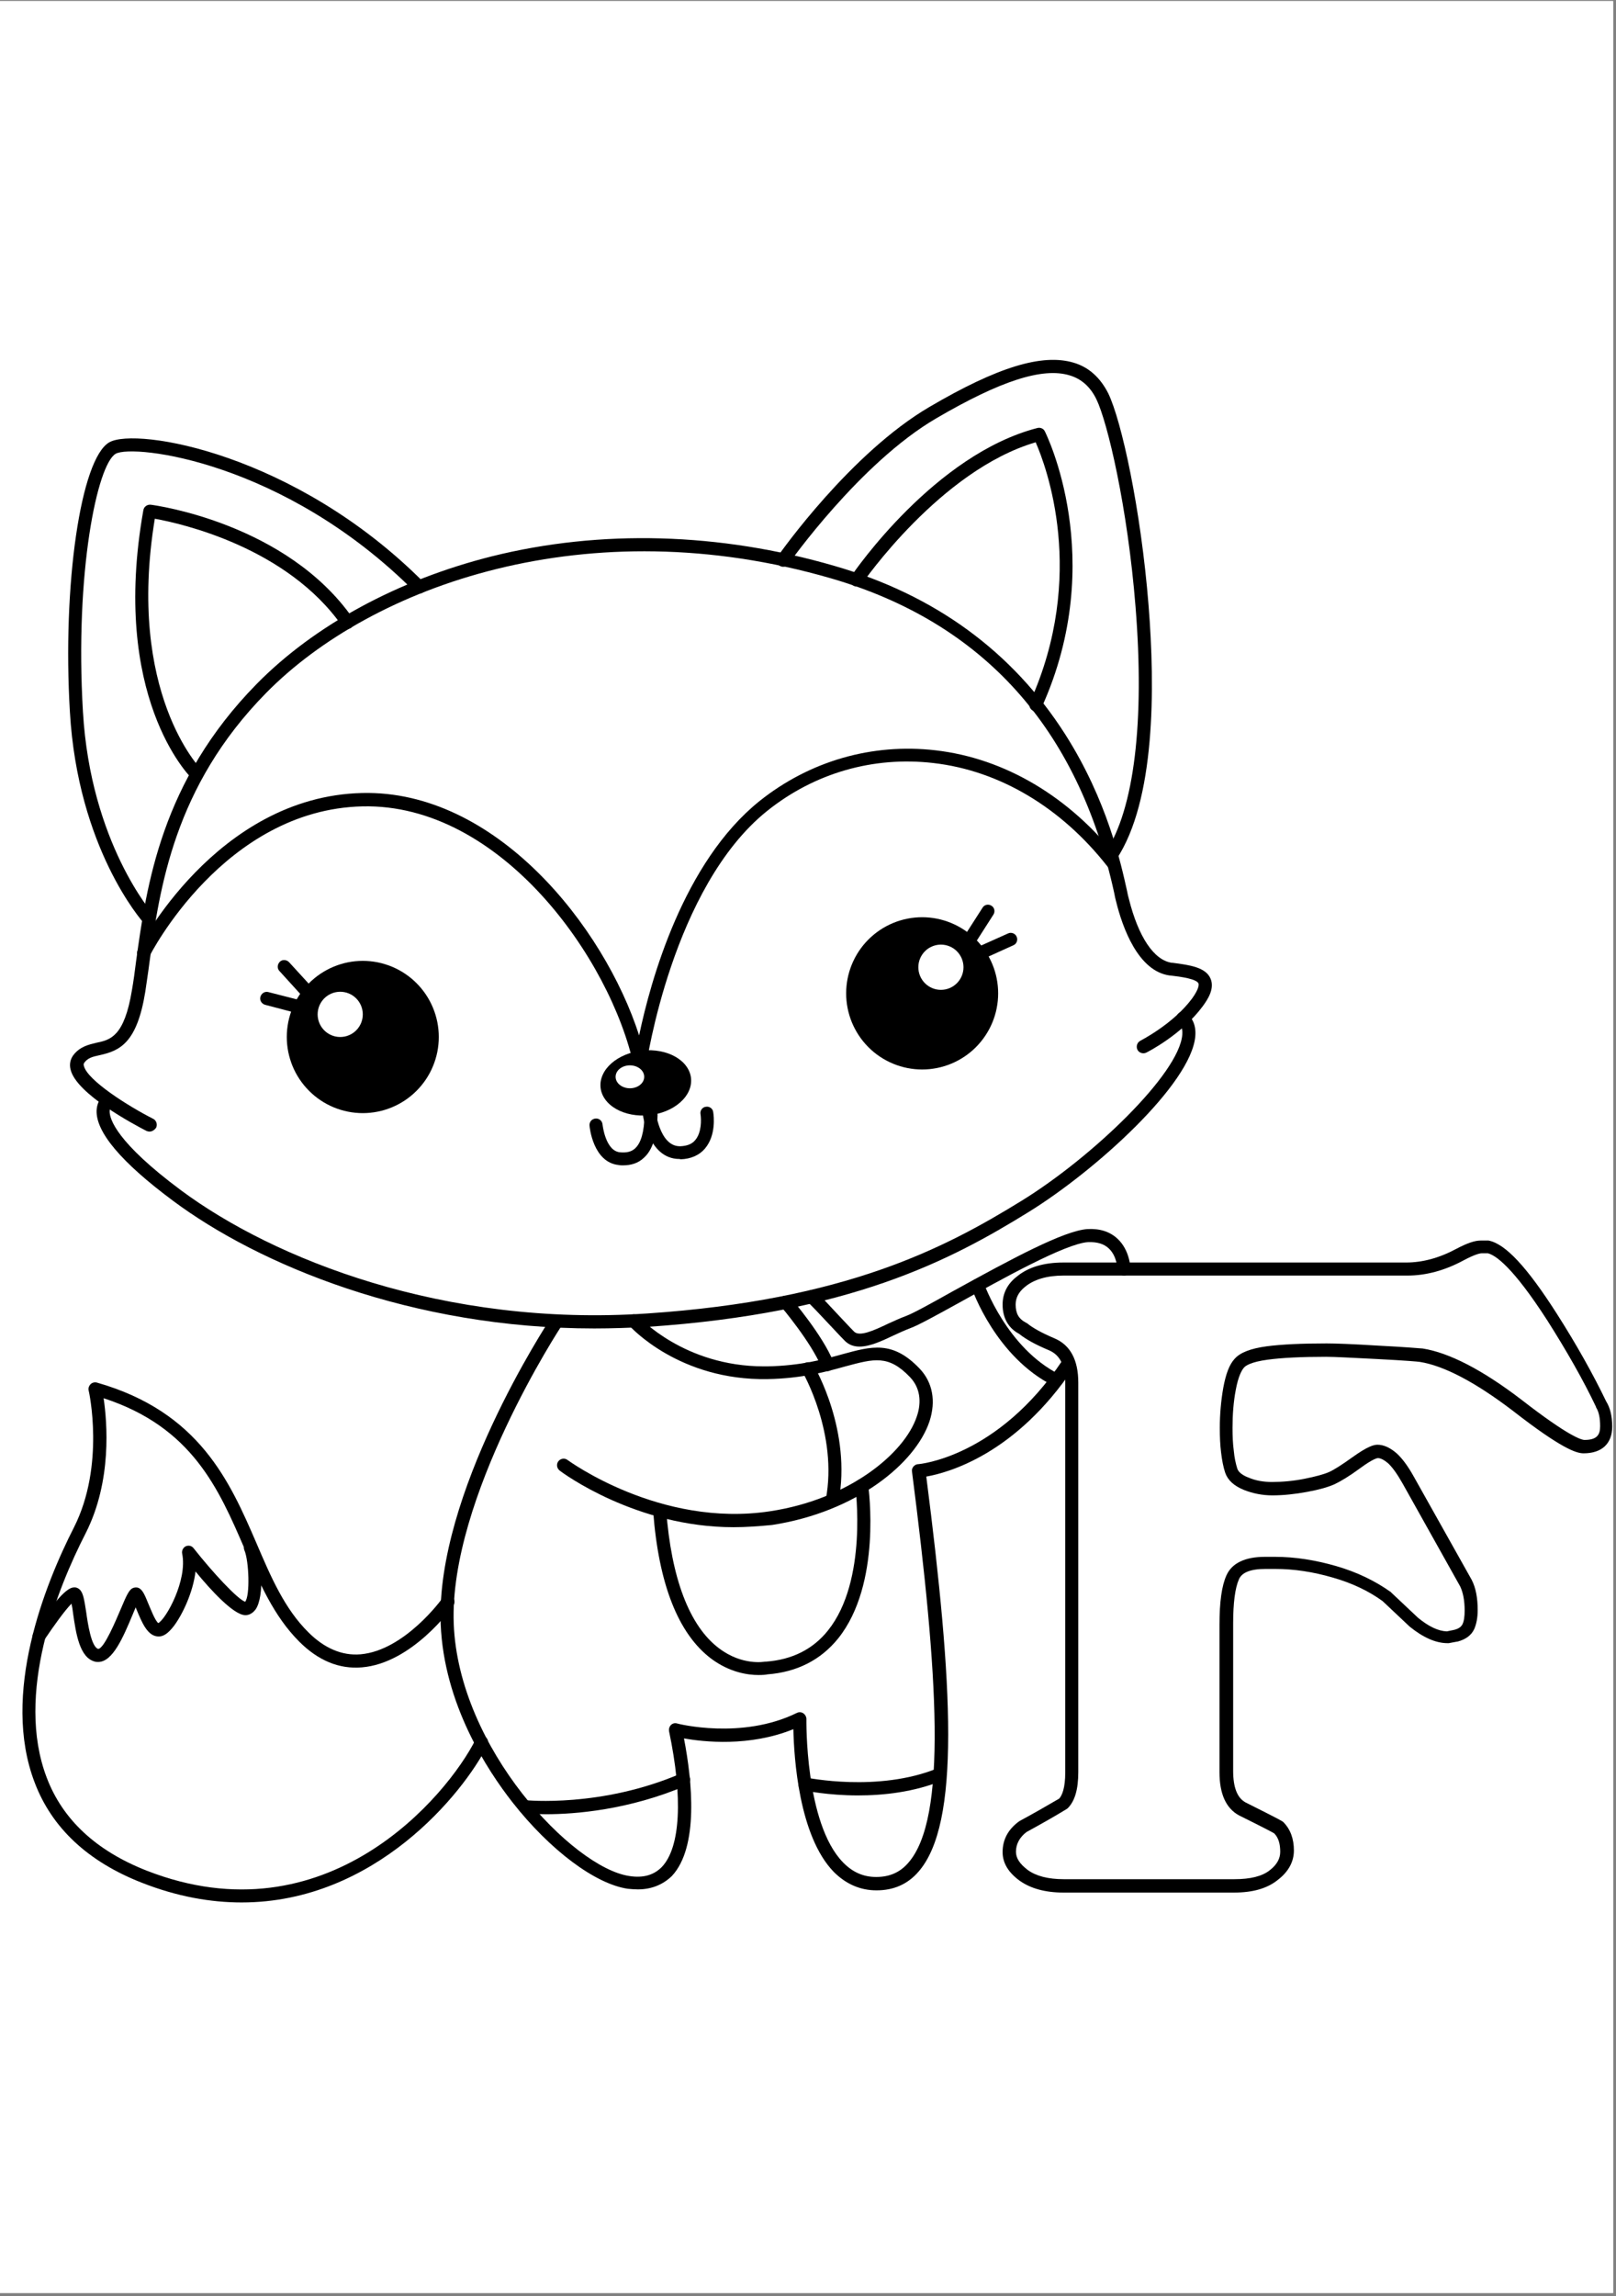
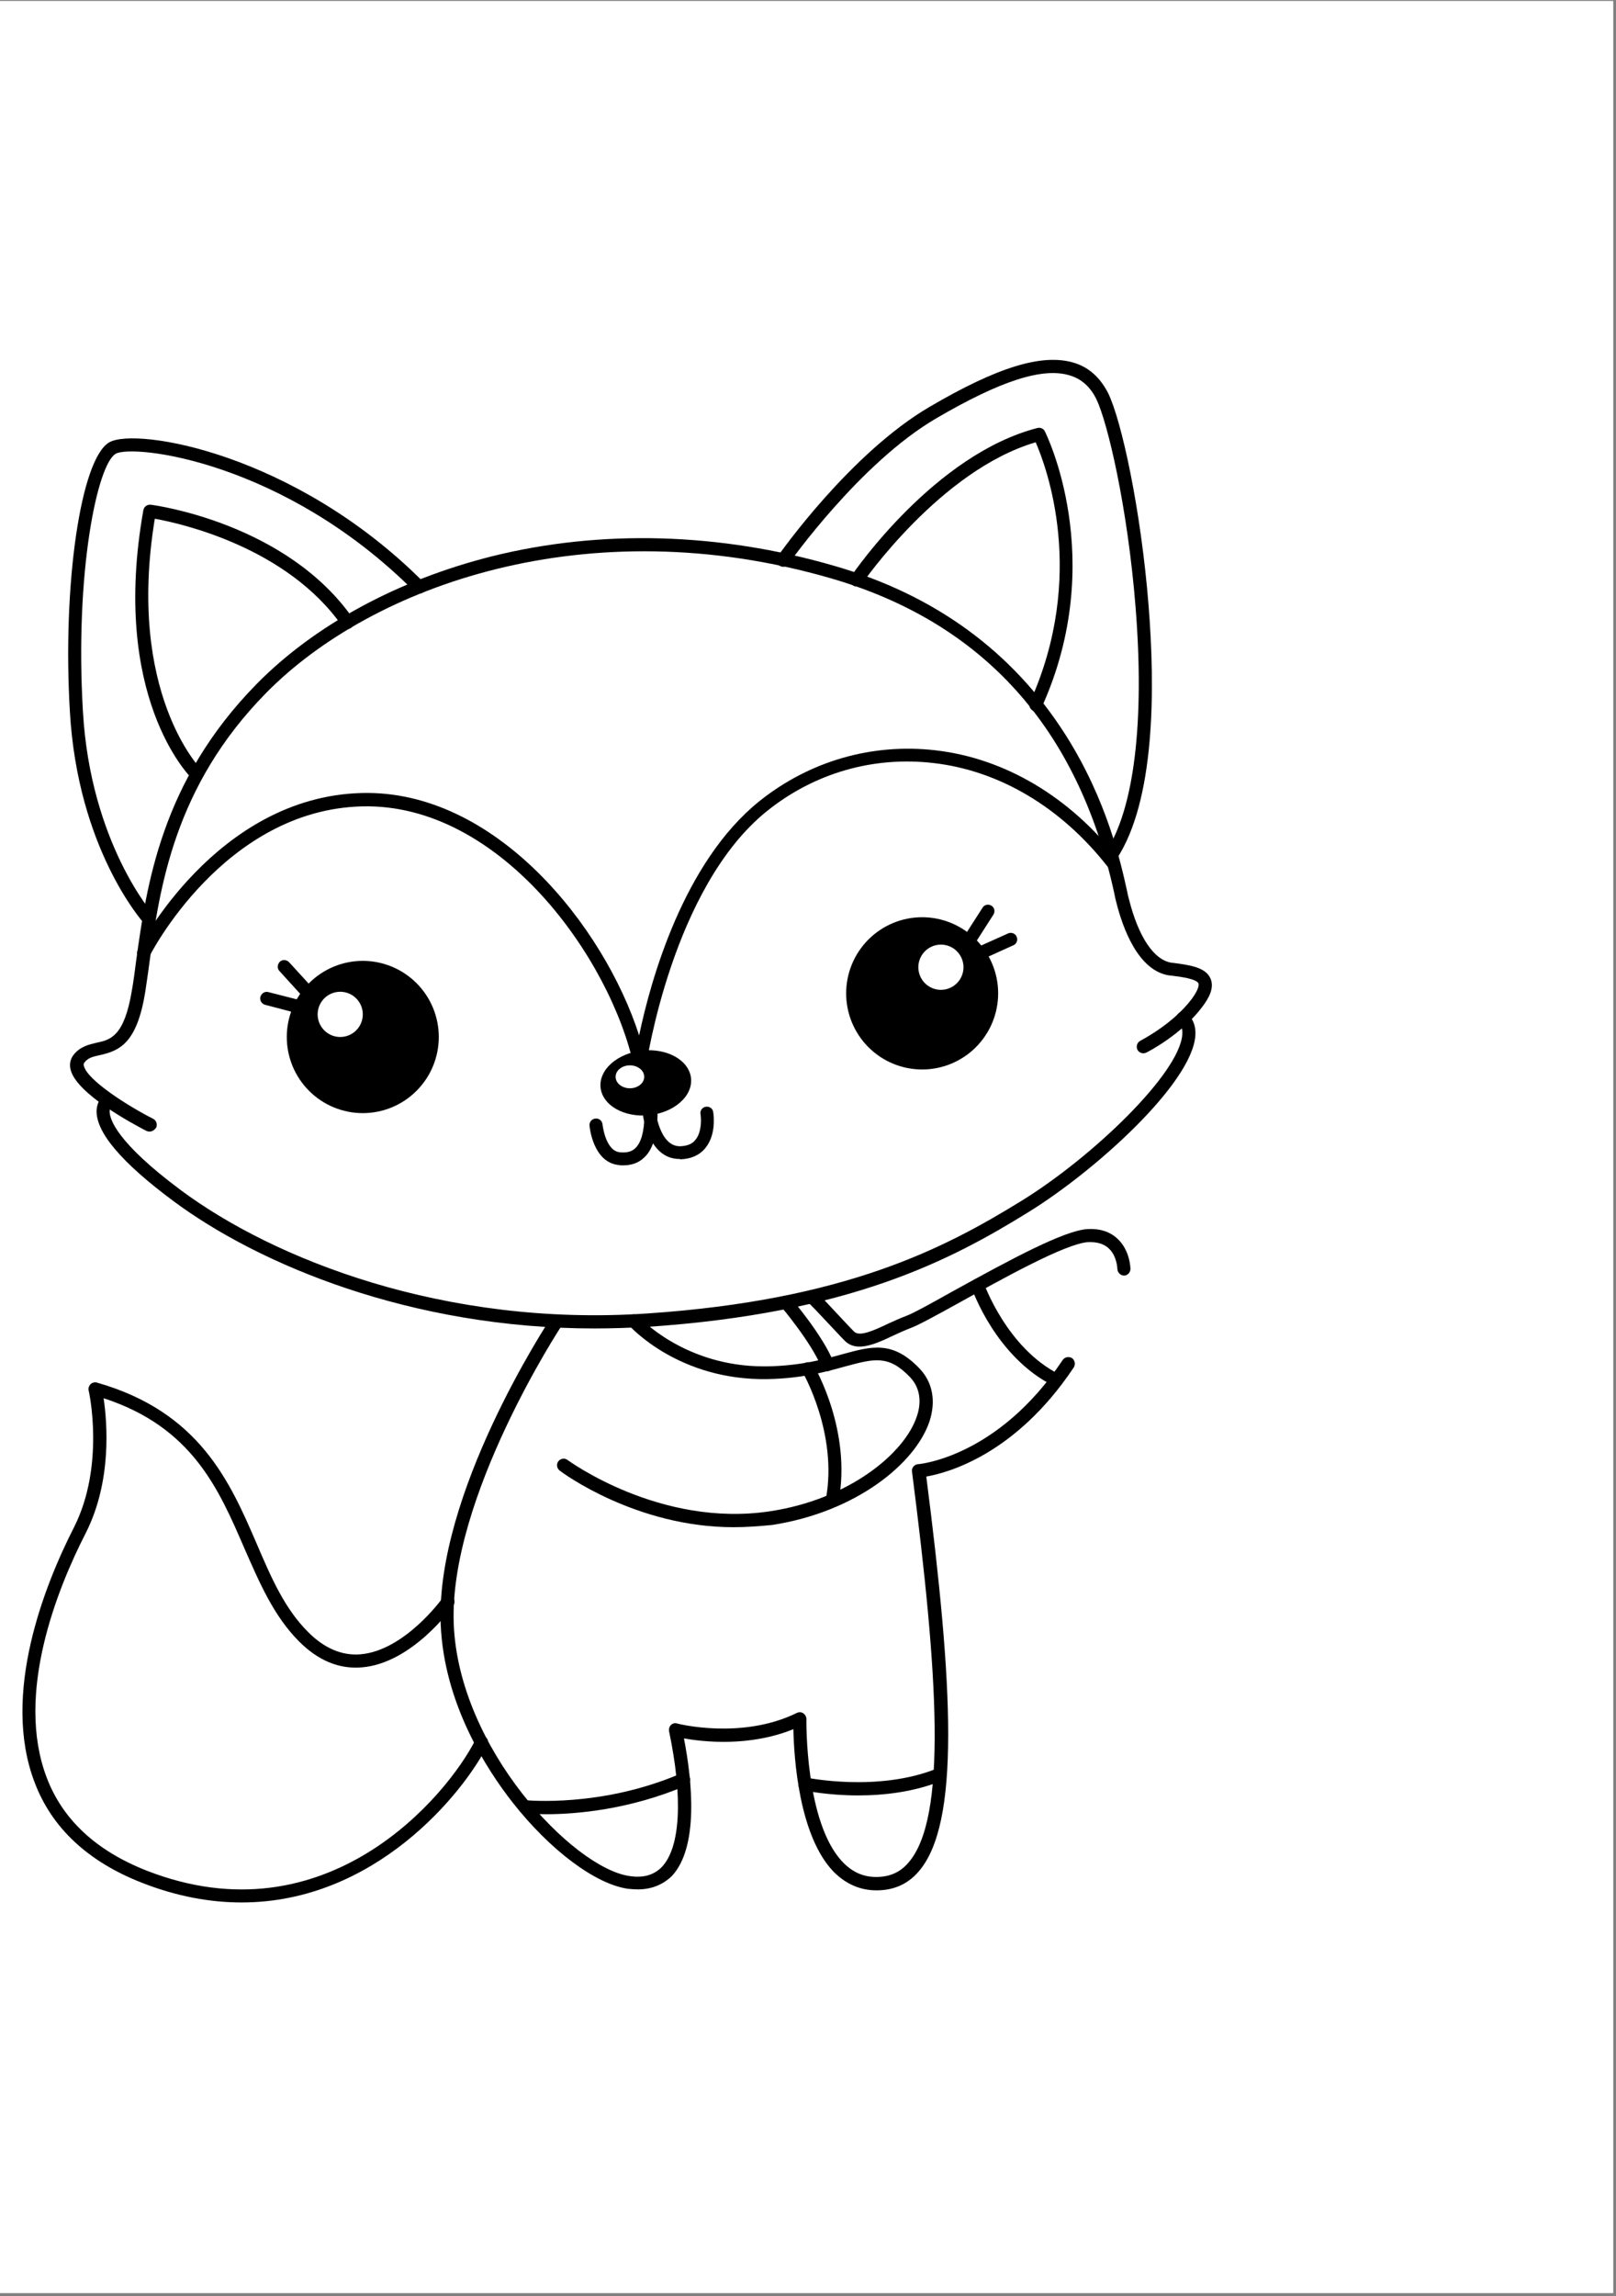
<svg xmlns="http://www.w3.org/2000/svg" width="559" zoomAndPan="magnify" viewBox="0 0 419.25 595.5" height="794" preserveAspectRatio="xMidYMid meet" version="1.0">
  <rect x="0" y="0" width="419.25" height="595.5" fill="#808080" stroke="none" />
  <defs>
    <clipPath id="a12dbc5b1e">
      <path d="M 0 0.281 L 418.5 0.281 L 418.5 594.719 L 0 594.719 Z M 0 0.281 " clip-rule="nonzero" />
    </clipPath>
    <clipPath id="930f086457">
-       <path d="M 260 321 L 418.5 321 L 418.5 491 L 260 491 Z M 260 321 " clip-rule="nonzero" />
-     </clipPath>
+       </clipPath>
  </defs>
  <g clip-path="url(#a12dbc5b1e)">
    <path fill="#ffffff" d="M 0 0.281 L 418.5 0.281 L 418.5 594.719 L 0 594.719 Z M 0 0.281 " fill-opacity="1" fill-rule="nonzero" />
    <path fill="#ffffff" d="M 0 0.281 L 418.5 0.281 L 418.5 594.719 L 0 594.719 Z M 0 0.281 " fill-opacity="1" fill-rule="nonzero" />
  </g>
  <g clip-path="url(#930f086457)">
    <path fill="#000000" d="M 320.172 490.867 L 275.871 490.867 C 271.168 490.867 267.371 489.797 264.566 487.812 C 261.598 485.664 260.113 483.188 260.113 480.375 C 260.113 477.156 261.516 474.512 264.32 472.445 C 264.402 472.363 264.484 472.363 264.566 472.281 C 267.949 470.461 271.414 468.48 274.797 466.496 C 275.539 465.672 276.363 463.77 276.363 459.723 L 276.363 358.598 C 276.363 354.219 275.043 351.496 272.238 350.254 C 268.691 348.77 266.137 347.363 264.402 345.957 C 261.598 344.473 260.113 341.828 260.113 338.359 C 260.113 335.465 261.352 332.988 263.824 331.086 C 266.711 328.691 270.754 327.453 275.871 327.453 L 364.805 327.453 C 369.012 327.453 373.387 326.297 377.84 323.898 C 380.645 322.414 382.625 321.754 384.109 321.754 L 385.844 321.754 C 385.926 321.754 386.09 321.754 386.172 321.754 C 390.547 322.578 396.156 328.609 403.91 340.754 C 409.027 348.77 413.316 356.453 416.699 363.473 C 417.688 365.043 418.266 367.191 418.266 370 C 418.266 374.461 415.543 376.941 410.84 376.941 C 408.945 376.941 405.066 375.699 392.441 365.871 C 382.789 358.516 374.625 354.219 368.352 353.23 C 367.691 353.148 365.219 352.898 357.215 352.484 C 350.617 352.156 346.324 351.906 344.016 351.906 C 337.664 351.906 332.629 352.156 328.918 352.652 C 324.547 353.23 323.145 354.219 322.73 354.715 C 322.152 355.379 321.246 356.945 320.586 360.582 C 320.008 363.641 319.762 366.945 319.762 370.332 C 319.762 372.48 319.844 374.461 320.09 376.277 C 320.254 378.098 320.586 379.582 320.996 380.906 C 321.328 381.98 322.73 382.805 323.887 383.219 C 325.781 384.047 327.844 384.375 329.992 384.375 C 332.629 384.375 335.52 384.129 338.406 383.551 C 341.293 382.973 343.438 382.395 344.758 381.816 C 346.078 381.234 348.141 379.914 350.781 378.016 C 354.824 375.121 356.391 374.711 357.379 374.711 C 358.949 374.711 360.598 375.453 362.246 376.859 C 363.734 378.18 365.219 380.164 366.785 382.973 L 381.801 409.738 C 382.875 411.805 383.367 414.449 383.367 417.586 C 383.367 419.57 383.039 421.223 382.461 422.543 C 381.719 424.113 380.316 425.188 378.172 425.766 C 378.172 425.766 378.09 425.766 378.09 425.766 L 375.859 426.18 C 375.777 426.18 375.613 426.18 375.531 426.18 C 372.477 426.18 369.18 424.691 365.715 421.883 C 365.715 421.883 365.629 421.801 365.629 421.801 L 358.699 415.273 C 355.07 412.629 350.699 410.566 345.746 409.16 C 340.633 407.672 335.684 406.93 330.898 406.93 L 328.258 406.93 C 324.461 406.93 322.152 407.84 321.41 409.656 C 320.422 411.887 319.926 415.77 319.926 421.059 L 319.926 459.309 C 319.926 463.605 320.996 466.332 323.145 467.488 C 332.547 472.199 332.711 472.363 332.961 472.609 C 334.773 474.43 335.684 476.906 335.684 479.965 C 335.684 482.855 334.281 485.418 331.641 487.48 C 328.836 489.797 325.039 490.867 320.172 490.867 Z M 266.301 475.172 C 264.484 476.578 263.578 478.312 263.578 480.293 C 263.578 481.945 264.566 483.434 266.629 485.004 C 268.773 486.574 271.91 487.398 275.953 487.398 L 320.254 487.398 C 324.379 487.398 327.434 486.656 329.414 485.086 C 331.227 483.68 332.137 482.113 332.137 480.293 C 332.137 478.145 331.641 476.578 330.566 475.504 C 330.156 475.254 328.34 474.262 321.492 470.875 C 318.109 469.059 316.379 465.34 316.379 459.641 L 316.379 421.387 C 316.379 415.523 316.957 411.309 318.191 408.582 C 319.594 405.441 322.977 403.789 328.176 403.789 L 330.816 403.789 C 335.93 403.789 341.211 404.617 346.656 406.188 C 352.102 407.758 356.805 410.07 360.762 412.879 C 360.844 412.879 360.844 412.961 360.93 413.043 L 367.859 419.57 C 370.664 421.883 373.137 423.039 375.367 423.125 L 377.348 422.711 C 378.914 422.297 379.242 421.555 379.41 421.305 C 379.82 420.48 379.984 419.238 379.984 417.754 C 379.984 415.109 379.574 413.043 378.832 411.473 L 363.898 384.789 C 362.496 382.309 361.258 380.574 360.102 379.5 C 359.113 378.676 358.207 378.18 357.465 378.18 C 357.379 378.18 356.309 378.262 352.844 380.824 C 350.039 382.891 347.809 384.211 346.242 384.953 C 344.594 385.699 342.281 386.359 339.148 386.938 C 336.012 387.516 333.043 387.848 330.074 387.848 C 327.516 387.848 325.039 387.352 322.73 386.441 C 320.09 385.367 318.523 383.879 317.863 381.98 C 317.367 380.492 317.039 378.758 316.789 376.691 C 316.543 374.711 316.461 372.645 316.461 370.332 C 316.461 366.695 316.789 363.227 317.367 359.922 C 318.027 356.367 318.934 353.891 320.336 352.402 C 321.742 350.832 324.379 349.758 328.672 349.18 C 332.465 348.684 337.664 348.438 344.18 348.438 C 346.574 348.438 350.945 348.602 357.629 349.016 C 364.227 349.348 368.023 349.676 369.094 349.758 C 375.941 350.832 384.605 355.293 394.754 363.062 C 406.883 372.48 410.262 373.469 411.09 373.469 C 414.387 373.469 415.133 372.066 415.133 369.918 C 415.133 367.77 414.801 366.199 414.141 365.125 C 414.059 365.043 414.059 364.961 414.059 364.879 C 410.758 357.938 406.469 350.422 401.438 342.488 C 392.441 328.527 387.988 325.551 386.008 325.059 L 384.441 325.059 C 383.945 325.059 382.707 325.305 379.738 326.875 C 374.871 329.52 369.922 330.84 365.137 330.84 L 275.871 330.84 C 271.664 330.84 268.281 331.832 265.969 333.73 C 264.32 335.055 263.496 336.539 263.496 338.359 C 263.496 340.672 264.32 342.074 266.051 342.984 C 266.137 343.066 266.301 343.148 266.383 343.148 C 267.867 344.391 270.262 345.711 273.559 347.117 C 277.684 348.852 279.746 352.734 279.746 358.598 L 279.746 459.641 C 279.746 464.102 278.84 467.156 277.023 468.977 C 276.941 469.059 276.777 469.141 276.695 469.223 C 273.312 471.289 269.766 473.273 266.301 475.172 Z M 266.301 475.172 " fill-opacity="1" fill-rule="nonzero" />
  </g>
  <path fill="#000000" d="M 38.762 293.496 C 38.516 293.496 38.27 293.414 38.02 293.332 C 34.969 291.762 19.789 283.75 18.305 277.387 C 17.973 276.066 18.219 274.824 18.965 273.75 C 20.695 271.438 23.004 270.941 25.066 270.445 C 28.617 269.703 32.246 268.879 34.227 256.816 C 34.637 254.5 34.969 252.023 35.297 249.379 C 38.02 229.633 41.816 202.617 66.566 177.422 C 81.582 162.137 103.277 150.402 127.617 144.289 C 155.832 137.27 186.605 138.094 216.469 146.77 C 242.539 154.289 262.668 168.992 276.363 190.473 C 287.254 207.574 290.801 223.934 292.371 230.957 C 292.535 231.863 292.699 232.527 292.863 233.105 C 295.34 243.02 299.383 249.051 304.004 249.711 L 304.168 249.711 C 308.621 250.289 312.832 250.867 314.066 253.84 C 315.141 256.402 313.406 259.129 312.004 261.027 C 306.559 268.383 297.734 272.844 297.402 273.008 C 296.578 273.422 295.504 273.09 295.094 272.266 C 294.68 271.438 295.012 270.363 295.836 269.949 C 295.918 269.867 304.332 265.656 309.281 258.965 C 311.18 256.32 311.016 255.328 310.934 255.078 C 310.438 253.922 306.559 253.344 303.672 253.016 L 303.508 253.016 C 295.258 251.941 291.215 240.539 289.566 233.848 C 289.398 233.27 289.234 232.527 289.07 231.617 C 279.746 188.902 255.078 161.477 215.562 149.992 C 152.531 131.734 96.512 151.809 69.039 179.734 C 45.117 204.023 41.402 230.461 38.762 249.711 C 38.434 252.355 38.02 254.832 37.691 257.227 C 35.547 270.531 31.09 272.512 25.895 273.668 C 23.914 274.082 22.758 274.414 21.852 275.652 C 21.77 275.816 21.602 276.066 21.77 276.477 C 22.676 280.195 33.234 286.887 39.754 290.191 C 40.578 290.605 40.906 291.68 40.496 292.504 C 40 293.168 39.422 293.496 38.762 293.496 Z M 38.762 293.496 " fill-opacity="1" fill-rule="nonzero" />
  <path fill="#000000" d="M 154.18 344.555 C 106.742 344.555 67.145 328.031 44.867 311.426 C 31.422 301.43 24.82 293.578 25.066 287.961 C 25.234 285.152 26.965 283.996 27.215 283.914 L 28.945 286.805 L 29.027 286.805 C 28.945 286.887 28.449 287.219 28.449 288.293 C 28.449 290.273 30.266 296.305 46.93 308.699 C 70.938 326.543 115.242 344.223 167.875 340.672 C 219.441 337.203 245.098 323.734 265.062 311.426 C 283.297 300.188 305.898 278.543 306.727 268.383 C 306.891 266.562 306.23 265.82 305.734 265.406 C 304.992 264.828 304.992 263.754 305.57 263.012 C 306.148 262.27 307.219 262.27 307.961 262.848 C 309.117 263.836 310.355 265.656 310.109 268.711 C 309.117 281.105 284.203 303.66 266.793 314.398 C 246.5 326.957 220.43 340.59 168.043 344.141 C 163.34 344.391 158.719 344.555 154.18 344.555 Z M 154.18 344.555 " fill-opacity="1" fill-rule="nonzero" />
  <path fill="#000000" d="M 38.598 240.043 C 38.102 240.043 37.691 239.879 37.359 239.465 C 36.699 238.723 20.199 219.969 18.137 184.691 C 16.156 151.645 20.941 118.926 28.367 114.715 C 35.297 110.75 76.547 117.523 109.961 151.066 C 110.621 151.727 110.621 152.801 109.961 153.461 C 109.301 154.121 108.23 154.121 107.57 153.461 C 73.742 119.59 34.555 115.125 30.02 117.688 C 25.234 120.414 19.375 148.504 21.52 184.609 C 23.5 218.645 39.672 237.07 39.836 237.234 C 40.496 237.895 40.414 238.969 39.672 239.629 C 39.422 239.879 39.012 240.043 38.598 240.043 Z M 38.598 240.043 " fill-opacity="1" fill-rule="nonzero" />
  <path fill="#000000" d="M 288.246 223.688 C 287.914 223.688 287.586 223.602 287.336 223.438 C 286.594 222.941 286.348 221.867 286.844 221.043 C 294.266 209.805 296.988 187.168 294.598 157.344 C 292.535 131.484 287.336 109.508 284.449 103.559 C 282.883 100.34 280.574 98.273 277.52 97.363 C 270.508 95.215 259.535 98.77 242.871 108.516 C 223.07 120.082 204.754 146.027 204.59 146.273 C 204.012 147.016 203.023 147.266 202.195 146.688 C 201.453 146.109 201.207 145.117 201.785 144.289 C 202.527 143.215 220.676 117.523 241.137 105.543 C 258.875 95.133 270.426 91.664 278.512 94.059 C 282.469 95.215 285.441 97.941 287.504 101.992 C 290.969 109.098 296 132.145 297.98 157.012 C 299.711 178.66 299.711 207.656 289.648 222.859 C 289.316 223.355 288.824 223.688 288.246 223.688 Z M 288.246 223.688 " fill-opacity="1" fill-rule="nonzero" />
  <path fill="#000000" d="M 51.055 202.535 C 50.645 202.535 50.23 202.371 49.902 202.039 C 48.992 201.215 28.617 180.559 37.195 132.312 C 37.359 131.402 38.188 130.824 39.094 130.906 C 40.496 131.07 74.402 135.781 91.562 160.402 C 92.141 161.145 91.895 162.219 91.152 162.797 C 90.41 163.375 89.336 163.129 88.758 162.383 C 74.484 141.977 47.094 135.781 40.164 134.543 C 32.742 179.734 52.047 199.395 52.211 199.562 C 52.871 200.223 52.871 201.297 52.211 201.957 C 51.879 202.371 51.469 202.535 51.055 202.535 Z M 51.055 202.535 " fill-opacity="1" fill-rule="nonzero" />
  <path fill="#000000" d="M 268.691 184.523 C 268.445 184.523 268.199 184.441 268.031 184.359 C 267.207 183.945 266.793 182.957 267.207 182.129 C 282.059 149.246 271.414 120.91 268.691 114.715 C 243.941 121.984 223.895 151.066 223.648 151.395 C 223.152 152.141 222.078 152.387 221.254 151.809 C 220.512 151.312 220.266 150.238 220.844 149.414 C 221.75 148.09 242.539 117.852 269.188 110.996 C 269.93 110.832 270.754 111.16 271.086 111.906 C 271.25 112.234 287.668 144.953 270.262 183.449 C 269.93 184.195 269.352 184.523 268.691 184.523 Z M 268.691 184.523 " fill-opacity="1" fill-rule="nonzero" />
  <path fill="#000000" d="M 166.145 278.047 C 165.32 278.047 164.66 277.469 164.492 276.727 C 158.473 248.637 129.844 208.32 94.039 209.145 C 58.152 209.973 38.93 247.645 38.762 248.059 C 38.352 248.883 37.359 249.215 36.453 248.801 C 35.629 248.387 35.297 247.398 35.711 246.488 C 35.875 246.074 56.004 206.582 93.957 205.676 C 128.523 204.848 156.656 240.125 165.812 268.547 C 168.785 254.336 177.281 223.602 197.082 207.742 C 210.035 197.414 226.203 192.703 242.703 194.605 C 260.691 196.668 277.52 206.668 290.059 222.695 C 290.637 223.438 290.473 224.512 289.73 225.09 C 288.988 225.668 287.914 225.504 287.336 224.758 C 275.375 209.477 259.371 199.891 242.211 197.91 C 226.617 196.09 211.355 200.469 199.062 210.301 C 174.395 230.047 167.711 275.98 167.629 276.395 C 167.711 277.387 167.051 278.047 166.145 278.047 C 166.227 278.047 166.145 278.047 166.145 278.047 Z M 166.145 278.047 " fill-opacity="1" fill-rule="nonzero" />
  <path fill="#000000" d="M 179.281 279.676 C 179.336 280.227 179.316 280.781 179.219 281.336 C 179.125 281.891 178.953 282.438 178.711 282.977 C 178.465 283.516 178.152 284.035 177.77 284.535 C 177.391 285.035 176.945 285.508 176.438 285.953 C 175.934 286.398 175.375 286.805 174.766 287.176 C 174.156 287.547 173.504 287.871 172.812 288.156 C 172.121 288.438 171.406 288.672 170.66 288.855 C 169.914 289.039 169.156 289.168 168.387 289.246 C 167.617 289.324 166.848 289.348 166.078 289.316 C 165.312 289.285 164.562 289.199 163.828 289.062 C 163.098 288.922 162.395 288.734 161.723 288.492 C 161.051 288.25 160.422 287.965 159.84 287.629 C 159.254 287.293 158.727 286.922 158.25 286.504 C 157.777 286.09 157.367 285.645 157.02 285.164 C 156.676 284.688 156.398 284.184 156.195 283.66 C 155.988 283.137 155.859 282.598 155.805 282.047 C 155.75 281.496 155.77 280.945 155.863 280.387 C 155.961 279.832 156.133 279.285 156.375 278.75 C 156.617 278.211 156.93 277.691 157.312 277.188 C 157.695 276.688 158.141 276.215 158.645 275.77 C 159.152 275.328 159.711 274.918 160.32 274.551 C 160.93 274.18 161.578 273.852 162.27 273.57 C 162.961 273.285 163.68 273.055 164.426 272.871 C 165.168 272.688 165.926 272.555 166.699 272.477 C 167.469 272.398 168.238 272.375 169.004 272.406 C 169.77 272.438 170.52 272.523 171.254 272.664 C 171.988 272.801 172.691 272.992 173.363 273.23 C 174.035 273.473 174.66 273.762 175.246 274.094 C 175.828 274.43 176.359 274.805 176.832 275.219 C 177.309 275.633 177.719 276.078 178.062 276.559 C 178.41 277.039 178.684 277.539 178.891 278.062 C 179.094 278.59 179.227 279.125 179.281 279.676 Z M 179.281 279.676 " fill-opacity="1" fill-rule="nonzero" />
  <path fill="#ffffff" d="M 167.133 279.285 C 167.133 279.68 167.039 280.062 166.852 280.426 C 166.664 280.789 166.395 281.109 166.047 281.391 C 165.699 281.668 165.297 281.883 164.844 282.035 C 164.387 282.188 163.914 282.262 163.422 282.262 C 162.93 282.262 162.457 282.188 162 282.035 C 161.547 281.883 161.145 281.668 160.797 281.391 C 160.449 281.109 160.18 280.789 159.992 280.426 C 159.805 280.062 159.711 279.68 159.711 279.285 C 159.711 278.891 159.805 278.512 159.992 278.148 C 160.18 277.785 160.449 277.461 160.797 277.184 C 161.145 276.906 161.547 276.691 162 276.539 C 162.457 276.387 162.93 276.312 163.422 276.312 C 163.914 276.312 164.387 276.387 164.844 276.539 C 165.297 276.691 165.699 276.906 166.047 277.184 C 166.395 277.461 166.664 277.785 166.852 278.148 C 167.039 278.512 167.133 278.891 167.133 279.285 Z M 167.133 279.285 " fill-opacity="1" fill-rule="nonzero" />
  <path fill="#000000" d="M 176.293 300.602 C 167.875 300.602 166.641 288.457 166.641 287.961 C 166.555 287.055 167.215 286.227 168.207 286.145 C 169.113 286.062 169.938 286.723 170.023 287.715 C 170.023 287.879 171.012 297.297 176.375 297.297 C 176.457 297.297 176.457 297.297 176.539 297.297 C 178.273 297.215 179.59 296.719 180.418 295.645 C 181.984 293.746 181.984 290.523 181.738 288.953 C 181.57 288.043 182.23 287.137 183.141 287.055 C 184.047 286.887 184.953 287.547 185.035 288.457 C 185.203 289.449 185.777 294.406 182.973 297.793 C 181.488 299.609 179.262 300.602 176.539 300.684 C 176.457 300.602 176.375 300.602 176.293 300.602 Z M 176.293 300.602 " fill-opacity="1" fill-rule="nonzero" />
  <path fill="#000000" d="M 161.605 302.254 C 161.277 302.254 160.863 302.254 160.535 302.172 C 153.852 301.512 152.945 292.258 152.945 291.926 C 152.863 291.02 153.52 290.191 154.512 290.109 C 155.418 290.027 156.242 290.688 156.328 291.68 C 156.328 291.762 157.07 298.535 160.863 298.867 C 162.598 299.031 163.836 298.703 164.742 297.875 C 166.309 296.473 167.133 293.578 167.215 289.117 C 167.215 288.211 167.961 287.465 168.949 287.465 C 169.855 287.465 170.598 288.293 170.598 289.199 C 170.434 294.652 169.277 298.371 166.969 300.355 C 165.566 301.676 163.75 302.254 161.605 302.254 Z M 161.605 302.254 " fill-opacity="1" fill-rule="nonzero" />
  <path fill="#000000" d="M 113.84 268.961 C 113.84 269.605 113.809 270.25 113.742 270.895 C 113.68 271.539 113.586 272.176 113.461 272.812 C 113.332 273.445 113.176 274.074 112.988 274.691 C 112.801 275.309 112.586 275.918 112.336 276.516 C 112.09 277.113 111.816 277.699 111.512 278.27 C 111.207 278.84 110.875 279.391 110.516 279.93 C 110.156 280.469 109.773 280.984 109.363 281.484 C 108.953 281.984 108.52 282.465 108.062 282.922 C 107.605 283.379 107.129 283.812 106.629 284.223 C 106.129 284.633 105.613 285.02 105.074 285.379 C 104.539 285.738 103.984 286.07 103.414 286.375 C 102.848 286.68 102.262 286.953 101.668 287.203 C 101.07 287.449 100.461 287.668 99.844 287.855 C 99.227 288.043 98.602 288.199 97.969 288.324 C 97.336 288.453 96.695 288.547 96.055 288.609 C 95.41 288.672 94.766 288.707 94.121 288.707 C 93.477 288.707 92.832 288.672 92.188 288.609 C 91.547 288.547 90.906 288.453 90.273 288.324 C 89.641 288.199 89.016 288.043 88.398 287.855 C 87.781 287.668 87.172 287.449 86.574 287.203 C 85.98 286.953 85.395 286.68 84.824 286.375 C 84.258 286.07 83.703 285.738 83.168 285.379 C 82.629 285.02 82.113 284.633 81.613 284.223 C 81.113 283.812 80.637 283.379 80.18 282.922 C 79.723 282.465 79.289 281.984 78.879 281.484 C 78.469 280.984 78.086 280.469 77.727 279.93 C 77.367 279.391 77.035 278.84 76.73 278.27 C 76.426 277.699 76.152 277.113 75.902 276.516 C 75.656 275.918 75.441 275.309 75.254 274.691 C 75.066 274.074 74.91 273.445 74.781 272.812 C 74.656 272.176 74.562 271.539 74.5 270.895 C 74.434 270.25 74.402 269.605 74.402 268.961 C 74.402 268.312 74.434 267.668 74.5 267.023 C 74.562 266.379 74.656 265.742 74.781 265.109 C 74.91 264.473 75.066 263.848 75.254 263.227 C 75.441 262.609 75.656 262 75.902 261.402 C 76.152 260.805 76.426 260.223 76.73 259.652 C 77.035 259.082 77.367 258.527 77.727 257.988 C 78.086 257.453 78.469 256.934 78.879 256.434 C 79.289 255.934 79.723 255.453 80.18 254.996 C 80.637 254.539 81.113 254.105 81.613 253.695 C 82.113 253.285 82.629 252.902 83.168 252.543 C 83.703 252.184 84.258 251.852 84.824 251.547 C 85.395 251.242 85.98 250.965 86.574 250.719 C 87.172 250.469 87.781 250.254 88.398 250.066 C 89.016 249.875 89.641 249.719 90.273 249.594 C 90.906 249.469 91.547 249.371 92.188 249.309 C 92.832 249.246 93.477 249.215 94.121 249.215 C 94.766 249.215 95.41 249.246 96.055 249.309 C 96.695 249.371 97.336 249.469 97.969 249.594 C 98.602 249.719 99.227 249.875 99.844 250.066 C 100.461 250.254 101.07 250.469 101.668 250.719 C 102.262 250.965 102.848 251.242 103.414 251.547 C 103.984 251.852 104.539 252.184 105.074 252.543 C 105.613 252.902 106.129 253.285 106.629 253.695 C 107.129 254.105 107.605 254.539 108.062 254.996 C 108.52 255.453 108.953 255.934 109.363 256.434 C 109.773 256.934 110.156 257.453 110.516 257.988 C 110.875 258.527 111.207 259.082 111.512 259.652 C 111.816 260.223 112.09 260.805 112.336 261.402 C 112.586 262 112.801 262.609 112.988 263.227 C 113.176 263.848 113.332 264.473 113.461 265.109 C 113.586 265.742 113.68 266.379 113.742 267.023 C 113.809 267.668 113.84 268.312 113.84 268.961 Z M 113.84 268.961 " fill-opacity="1" fill-rule="nonzero" />
  <path fill="#ffffff" d="M 94.121 263.094 C 94.121 263.48 94.082 263.859 94.008 264.238 C 93.934 264.617 93.824 264.984 93.676 265.34 C 93.527 265.695 93.348 266.031 93.133 266.352 C 92.922 266.672 92.676 266.969 92.406 267.242 C 92.133 267.516 91.836 267.758 91.52 267.973 C 91.199 268.184 90.859 268.367 90.504 268.512 C 90.148 268.66 89.785 268.773 89.406 268.848 C 89.027 268.922 88.648 268.961 88.262 268.961 C 87.879 268.961 87.496 268.922 87.121 268.848 C 86.742 268.773 86.379 268.66 86.023 268.512 C 85.668 268.367 85.328 268.184 85.008 267.973 C 84.688 267.758 84.395 267.516 84.121 267.242 C 83.848 266.969 83.605 266.672 83.395 266.352 C 83.18 266.031 83 265.695 82.852 265.34 C 82.703 264.984 82.594 264.617 82.52 264.238 C 82.445 263.859 82.406 263.48 82.406 263.094 C 82.406 262.707 82.445 262.328 82.52 261.949 C 82.594 261.57 82.703 261.203 82.852 260.848 C 83 260.492 83.18 260.156 83.395 259.836 C 83.605 259.516 83.848 259.219 84.121 258.945 C 84.395 258.672 84.688 258.43 85.008 258.215 C 85.328 258.004 85.668 257.82 86.023 257.676 C 86.379 257.527 86.742 257.414 87.121 257.34 C 87.496 257.266 87.879 257.227 88.262 257.227 C 88.648 257.227 89.027 257.266 89.406 257.34 C 89.785 257.414 90.148 257.527 90.504 257.676 C 90.859 257.82 91.199 258.004 91.52 258.215 C 91.836 258.43 92.133 258.672 92.406 258.945 C 92.676 259.219 92.922 259.516 93.133 259.836 C 93.348 260.156 93.527 260.492 93.676 260.848 C 93.824 261.203 93.934 261.57 94.008 261.949 C 94.082 262.328 94.121 262.707 94.121 263.094 Z M 94.121 263.094 " fill-opacity="1" fill-rule="nonzero" />
  <path fill="#000000" d="M 77.375 262.848 C 77.207 262.848 77.125 262.848 76.961 262.762 L 68.793 260.617 C 67.887 260.367 67.309 259.457 67.555 258.551 C 67.805 257.641 68.711 257.062 69.617 257.312 L 77.043 259.211 L 78.363 258.301 L 72.504 251.859 C 71.848 251.195 71.93 250.121 72.59 249.461 C 73.25 248.801 74.32 248.883 74.98 249.543 L 82.242 257.477 C 82.57 257.805 82.734 258.301 82.652 258.797 C 82.57 259.293 82.324 259.707 81.91 260.035 L 78.281 262.434 C 78.035 262.762 77.703 262.848 77.375 262.848 Z M 77.375 262.848 " fill-opacity="1" fill-rule="nonzero" />
  <path fill="#000000" d="M 258.957 257.641 C 258.957 258.289 258.926 258.934 258.863 259.578 C 258.801 260.219 258.703 260.859 258.578 261.492 C 258.453 262.129 258.297 262.754 258.109 263.371 C 257.922 263.992 257.703 264.602 257.457 265.199 C 257.211 265.797 256.934 266.379 256.629 266.949 C 256.324 267.52 255.992 268.074 255.633 268.609 C 255.277 269.148 254.891 269.668 254.48 270.168 C 254.07 270.668 253.641 271.145 253.184 271.602 C 252.727 272.062 252.246 272.496 251.75 272.906 C 251.25 273.316 250.73 273.699 250.195 274.059 C 249.656 274.418 249.105 274.75 248.535 275.055 C 247.965 275.359 247.383 275.637 246.785 275.883 C 246.188 276.133 245.582 276.348 244.965 276.535 C 244.344 276.723 243.719 276.883 243.086 277.008 C 242.453 277.133 241.816 277.227 241.172 277.293 C 240.531 277.355 239.887 277.387 239.238 277.387 C 238.594 277.387 237.949 277.355 237.309 277.293 C 236.664 277.227 236.027 277.133 235.395 277.008 C 234.758 276.883 234.133 276.723 233.516 276.535 C 232.898 276.348 232.289 276.133 231.695 275.883 C 231.098 275.637 230.516 275.359 229.945 275.055 C 229.375 274.75 228.82 274.418 228.285 274.059 C 227.75 273.699 227.23 273.316 226.73 272.906 C 226.23 272.496 225.754 272.062 225.297 271.602 C 224.84 271.145 224.406 270.668 223.996 270.168 C 223.59 269.668 223.203 269.148 222.844 268.609 C 222.484 268.074 222.156 267.52 221.852 266.949 C 221.547 266.379 221.27 265.793 221.023 265.199 C 220.777 264.602 220.559 263.992 220.371 263.371 C 220.184 262.754 220.027 262.129 219.902 261.492 C 219.773 260.859 219.68 260.219 219.617 259.578 C 219.555 258.934 219.523 258.289 219.523 257.641 C 219.523 256.996 219.555 256.348 219.617 255.707 C 219.68 255.062 219.773 254.422 219.902 253.789 C 220.027 253.156 220.184 252.527 220.371 251.91 C 220.559 251.289 220.777 250.684 221.023 250.086 C 221.27 249.488 221.547 248.902 221.852 248.332 C 222.156 247.762 222.484 247.207 222.844 246.672 C 223.203 246.133 223.59 245.613 223.996 245.113 C 224.406 244.613 224.84 244.137 225.297 243.68 C 225.754 243.223 226.23 242.789 226.73 242.379 C 227.23 241.969 227.75 241.582 228.285 241.223 C 228.82 240.863 229.375 240.531 229.945 240.227 C 230.516 239.922 231.098 239.645 231.695 239.398 C 232.289 239.152 232.898 238.934 233.516 238.746 C 234.133 238.559 234.758 238.402 235.395 238.273 C 236.027 238.148 236.664 238.055 237.309 237.992 C 237.949 237.926 238.594 237.895 239.238 237.895 C 239.887 237.895 240.531 237.926 241.172 237.992 C 241.816 238.055 242.453 238.148 243.086 238.273 C 243.719 238.402 244.344 238.559 244.965 238.746 C 245.582 238.934 246.188 239.152 246.785 239.398 C 247.383 239.645 247.965 239.922 248.535 240.227 C 249.105 240.531 249.656 240.863 250.195 241.223 C 250.73 241.582 251.25 241.969 251.75 242.379 C 252.246 242.789 252.727 243.223 253.184 243.68 C 253.641 244.137 254.07 244.613 254.48 245.113 C 254.891 245.613 255.277 246.133 255.633 246.672 C 255.992 247.207 256.324 247.762 256.629 248.332 C 256.934 248.902 257.211 249.488 257.457 250.086 C 257.703 250.684 257.922 251.289 258.109 251.91 C 258.297 252.527 258.453 253.156 258.578 253.789 C 258.703 254.422 258.801 255.062 258.863 255.707 C 258.926 256.348 258.957 256.996 258.957 257.641 Z M 258.957 257.641 " fill-opacity="1" fill-rule="nonzero" />
  <path fill="#ffffff" d="M 249.965 250.867 C 249.965 251.25 249.926 251.633 249.852 252.012 C 249.777 252.391 249.664 252.754 249.52 253.109 C 249.371 253.469 249.191 253.805 248.977 254.125 C 248.766 254.445 248.52 254.742 248.25 255.016 C 247.977 255.285 247.68 255.531 247.363 255.742 C 247.043 255.957 246.703 256.137 246.348 256.285 C 245.992 256.434 245.629 256.543 245.25 256.621 C 244.871 256.695 244.492 256.73 244.105 256.73 C 243.723 256.73 243.34 256.695 242.965 256.621 C 242.586 256.543 242.223 256.434 241.867 256.285 C 241.512 256.137 241.172 255.957 240.852 255.742 C 240.531 255.531 240.238 255.285 239.965 255.016 C 239.691 254.742 239.449 254.445 239.238 254.125 C 239.023 253.805 238.844 253.469 238.695 253.109 C 238.547 252.754 238.438 252.387 238.363 252.012 C 238.285 251.633 238.25 251.25 238.25 250.867 C 238.25 250.48 238.285 250.102 238.363 249.723 C 238.438 249.344 238.547 248.977 238.695 248.621 C 238.844 248.266 239.023 247.93 239.238 247.609 C 239.449 247.289 239.691 246.992 239.965 246.719 C 240.238 246.445 240.531 246.203 240.852 245.988 C 241.172 245.773 241.512 245.594 241.867 245.449 C 242.223 245.301 242.586 245.188 242.965 245.113 C 243.34 245.039 243.723 245 244.105 245 C 244.492 245 244.871 245.039 245.25 245.113 C 245.629 245.188 245.992 245.301 246.348 245.449 C 246.703 245.594 247.043 245.773 247.363 245.988 C 247.68 246.203 247.977 246.445 248.25 246.719 C 248.52 246.992 248.766 247.289 248.977 247.609 C 249.191 247.93 249.371 248.266 249.52 248.621 C 249.664 248.977 249.777 249.344 249.852 249.723 C 249.926 250.102 249.965 250.48 249.965 250.867 Z M 249.965 250.867 " fill-opacity="1" fill-rule="nonzero" />
  <path fill="#000000" d="M 254.504 248.883 C 254.254 248.883 254.008 248.801 253.844 248.719 L 249.883 246.902 C 249.469 246.734 249.059 246.324 248.977 245.828 C 248.809 245.332 248.891 244.836 249.141 244.422 L 254.914 235.418 C 255.41 234.59 256.48 234.426 257.227 234.922 C 258.051 235.418 258.215 236.492 257.719 237.234 L 253.016 244.586 L 254.504 245.25 L 261.516 242.109 C 262.34 241.695 263.414 242.109 263.742 242.934 C 264.156 243.762 263.742 244.836 262.918 245.164 L 255.246 248.637 C 254.996 248.801 254.75 248.883 254.504 248.883 Z M 254.504 248.883 " fill-opacity="1" fill-rule="nonzero" />
  <path fill="#000000" d="M 165.484 490.043 C 164.66 490.043 163.75 489.961 162.844 489.879 C 154.43 488.637 142.715 479.883 132.98 467.488 C 126.379 459.062 115.16 441.961 114.332 421.223 C 113.012 387.434 141.805 343.562 142.961 341.746 C 143.457 341 144.527 340.754 145.355 341.25 C 146.098 341.746 146.344 342.82 145.848 343.645 C 145.52 344.059 116.48 388.426 117.715 421.141 C 118.953 453.445 148.652 484.426 163.258 486.574 C 166.887 487.152 169.691 486.324 171.754 484.176 C 176.539 479.055 177.199 466.25 173.57 448.98 C 173.488 448.402 173.652 447.824 174.062 447.414 C 174.477 447 175.055 446.836 175.633 447 C 175.797 447.082 192.461 451.297 206.734 444.273 C 207.23 444.023 207.891 444.023 208.383 444.355 C 208.879 444.688 209.211 445.266 209.211 445.844 C 209.211 446.09 208.797 472.859 218.695 483.02 C 221.172 485.582 223.977 486.82 227.277 486.82 C 227.277 486.82 227.359 486.82 227.359 486.82 C 230.742 486.82 233.465 485.664 235.609 483.188 C 245.84 471.621 243.363 434.277 236.602 381.648 C 236.516 381.152 236.684 380.742 237.012 380.328 C 237.344 379.996 237.754 379.75 238.25 379.75 C 238.414 379.75 258.875 378.016 275.703 352.734 C 276.199 351.988 277.273 351.742 278.098 352.238 C 278.84 352.734 279.086 353.809 278.594 354.633 C 263.496 377.27 245.922 381.98 240.312 382.973 C 247.242 437.086 249.223 473.023 238.25 485.5 C 235.445 488.723 231.816 490.289 227.441 490.289 C 227.441 490.289 227.359 490.289 227.359 490.289 C 223.152 490.289 219.441 488.637 216.305 485.5 C 207.23 476.164 205.992 455.84 205.828 448.488 C 194.441 453.113 182.562 451.793 177.445 450.883 C 179.59 461.953 181.324 479.055 174.312 486.574 C 172 488.805 169.031 490.043 165.484 490.043 Z M 165.484 490.043 " fill-opacity="1" fill-rule="nonzero" />
  <path fill="#000000" d="M 222.988 349.262 C 221.586 349.262 220.266 348.852 219.191 347.777 C 217.871 346.453 216.223 344.637 214.57 342.902 C 212.508 340.672 210.363 338.441 209.457 337.613 C 208.715 337.035 208.715 335.961 209.293 335.219 C 209.871 334.477 211.023 334.477 211.684 335.055 C 212.758 335.961 214.82 338.191 217.047 340.59 C 218.695 342.324 220.348 344.141 221.586 345.379 C 222.988 346.785 226.781 345.051 230.41 343.316 C 231.898 342.652 233.465 341.91 235.031 341.332 C 236.848 340.672 241.633 338.027 247.078 334.973 C 262.668 326.379 276.035 319.191 282.141 318.777 C 285.359 318.613 287.914 319.438 289.895 321.258 C 293.195 324.312 293.277 328.941 293.277 329.105 C 293.277 330.016 292.535 330.84 291.629 330.84 C 290.719 330.84 289.977 330.098 289.895 329.188 C 289.895 329.105 289.812 325.719 287.586 323.734 C 286.348 322.578 284.531 322.082 282.305 322.164 C 276.449 322.496 259.781 331.832 248.727 337.945 C 242.871 341.168 238.25 343.727 236.188 344.473 C 234.703 345.051 233.219 345.711 231.816 346.371 C 228.844 347.777 225.711 349.262 222.988 349.262 Z M 222.988 349.262 " fill-opacity="1" fill-rule="nonzero" />
  <path fill="#000000" d="M 274.055 359.59 C 273.809 359.59 273.559 359.508 273.312 359.426 C 258.379 351.988 252.273 334.641 252.027 333.898 C 251.695 332.988 252.191 332.078 253.102 331.75 C 254.008 331.418 254.914 331.914 255.246 332.824 C 255.328 332.988 261.184 349.594 274.797 356.449 C 275.621 356.863 275.953 357.855 275.539 358.766 C 275.293 359.176 274.633 359.59 274.055 359.59 Z M 274.055 359.59 " fill-opacity="1" fill-rule="nonzero" />
  <path fill="#000000" d="M 190.316 396.105 C 165.152 396.105 146.098 382.145 145.188 381.402 C 144.445 380.824 144.281 379.75 144.859 379.004 C 145.438 378.262 146.508 378.098 147.25 378.676 C 147.5 378.84 171.258 396.273 199.723 391.977 C 220.184 388.918 234.621 377.023 237.836 367.438 C 238.828 364.629 239.238 360.5 236.105 357.195 C 230.496 351.328 226.781 352.402 219.355 354.387 C 214.324 355.789 208.055 357.523 199.145 357.691 C 176.293 358.105 163.668 344.305 163.176 343.727 C 162.516 343.066 162.598 341.992 163.34 341.332 C 164 340.672 165.07 340.754 165.73 341.496 C 165.898 341.746 177.613 354.387 198.156 354.387 C 198.484 354.387 198.812 354.387 199.145 354.387 C 207.723 354.219 213.746 352.566 218.531 351.246 C 226.121 349.18 231.566 347.609 238.578 354.965 C 241.961 358.516 242.871 363.391 241.137 368.68 C 237.508 379.5 222.246 392.141 200.301 395.527 C 196.836 395.859 193.535 396.105 190.316 396.105 Z M 190.316 396.105 " fill-opacity="1" fill-rule="nonzero" />
  <path fill="#000000" d="M 215.891 390.902 C 215.809 390.902 215.645 390.902 215.562 390.902 C 214.656 390.738 213.996 389.828 214.242 388.918 C 217.461 371.902 208.301 356.039 208.219 355.871 C 207.723 355.047 207.973 354.055 208.797 353.559 C 209.621 353.062 210.613 353.312 211.105 354.137 C 211.52 354.801 221.008 371.238 217.543 389.496 C 217.379 390.324 216.719 390.902 215.891 390.902 Z M 215.891 390.902 " fill-opacity="1" fill-rule="nonzero" />
  <path fill="#000000" d="M 214.656 355.625 C 213.996 355.625 213.336 355.211 213.086 354.551 C 210.445 348.105 202.691 338.938 202.609 338.855 C 202.031 338.109 202.113 337.035 202.773 336.457 C 203.516 335.879 204.59 335.961 205.168 336.625 C 205.496 337.035 213.418 346.289 216.223 353.23 C 216.551 354.137 216.141 355.129 215.312 355.461 C 215.066 355.625 214.82 355.625 214.656 355.625 Z M 214.656 355.625 " fill-opacity="1" fill-rule="nonzero" />
-   <path fill="#000000" d="M 196.75 434.441 C 194.027 434.441 189.328 433.781 184.543 430.227 C 175.961 423.785 170.848 410.812 169.445 391.812 C 169.363 390.902 170.105 390.078 171.012 389.992 C 171.918 389.91 172.742 390.656 172.828 391.562 C 174.148 409.324 178.848 421.719 186.523 427.5 C 192.625 432.129 198.402 430.973 198.484 430.973 C 198.566 430.973 198.648 430.973 198.73 430.973 C 205.496 430.477 210.941 427.75 214.82 422.875 C 225.215 409.906 221.914 385.781 221.914 385.531 C 221.75 384.625 222.41 383.715 223.316 383.633 C 224.223 383.469 225.133 384.129 225.215 385.035 C 225.379 386.109 228.762 410.812 217.461 424.941 C 212.922 430.559 206.734 433.699 199.062 434.277 C 198.812 434.359 197.988 434.441 196.75 434.441 Z M 196.75 434.441 " fill-opacity="1" fill-rule="nonzero" />
  <path fill="#000000" d="M 141.641 470.547 C 138.258 470.547 136.195 470.297 135.949 470.297 C 135.043 470.215 134.383 469.391 134.465 468.398 C 134.547 467.488 135.371 466.828 136.363 466.91 C 136.527 466.91 155.996 468.895 176.703 459.969 C 177.527 459.641 178.602 459.969 178.934 460.879 C 179.262 461.707 178.934 462.781 178.023 463.109 C 163.09 469.473 149.148 470.547 141.641 470.547 Z M 141.641 470.547 " fill-opacity="1" fill-rule="nonzero" />
  <path fill="#000000" d="M 222.574 465.672 C 214.738 465.672 208.961 464.434 208.469 464.348 C 207.559 464.184 206.98 463.273 207.148 462.367 C 207.312 461.457 208.219 460.879 209.125 461.043 C 209.293 461.043 227.773 464.926 243.199 458.648 C 244.105 458.316 245.098 458.73 245.426 459.559 C 245.758 460.465 245.344 461.457 244.52 461.789 C 237.094 464.844 229.094 465.672 222.574 465.672 Z M 222.574 465.672 " fill-opacity="1" fill-rule="nonzero" />
  <path fill="#000000" d="M 62.688 493.43 C 54.688 493.43 46.023 491.941 36.781 488.309 C 22.84 482.855 13.434 474.098 8.98 462.285 C 0.234 439.398 11.621 410.977 19.211 396.105 C 27.297 380.078 23.09 360.914 23.004 360.664 C 22.84 360.086 23.09 359.426 23.5 359.012 C 23.914 358.598 24.574 358.434 25.152 358.598 C 51.797 366.199 59.637 384.293 66.566 400.32 C 70.277 408.996 73.824 417.258 80.012 423.371 C 84.137 427.5 88.758 429.484 93.543 429.07 C 105.012 428.082 114.746 414.613 114.828 414.449 C 115.406 413.703 116.395 413.539 117.223 414.035 C 117.965 414.613 118.129 415.605 117.633 416.43 C 117.223 417.008 106.91 431.387 93.875 432.457 C 88.016 432.953 82.57 430.723 77.621 425.766 C 71.02 419.156 67.391 410.648 63.43 401.645 C 56.75 386.191 49.902 370.164 26.883 362.648 C 27.789 368.844 29.109 384.047 22.262 397.594 C 14.84 412.051 3.867 439.398 12.117 461.043 C 16.242 471.949 24.984 480.047 38.02 485.168 C 84.715 503.426 116.066 465.754 123.41 451.129 C 123.82 450.305 124.812 449.973 125.719 450.387 C 126.543 450.801 126.875 451.793 126.461 452.699 C 120.191 465.094 97.34 493.43 62.688 493.43 Z M 62.688 493.43 " fill-opacity="1" fill-rule="nonzero" />
-   <path fill="#000000" d="M 25.48 431.055 C 25.234 431.055 24.902 431.055 24.656 430.973 C 20.613 429.98 19.707 423.617 18.965 418.496 C 18.879 417.672 18.715 416.68 18.551 415.934 C 16.816 417.672 13.93 421.719 11.539 425.27 C 11.043 426.098 9.969 426.262 9.227 425.766 C 8.402 425.27 8.238 424.195 8.734 423.453 C 16.156 411.969 18.387 411.805 19.129 411.723 C 19.789 411.641 20.449 411.969 20.859 412.465 C 21.602 413.375 21.852 414.863 22.344 418 C 22.758 420.977 23.664 427.172 25.48 427.668 C 27.047 427.586 30.184 419.984 31.254 417.504 C 32.988 413.375 33.566 412.137 34.719 411.805 C 35.297 411.641 35.875 411.723 36.289 412.051 C 37.113 412.629 37.609 413.789 38.516 416.02 C 39.094 417.34 40.25 420.398 41.074 420.977 C 43.137 419.82 48.664 409.82 47.262 402.965 C 47.094 402.223 47.508 401.395 48.168 401.062 C 48.91 400.734 49.734 400.898 50.23 401.559 C 55.18 407.84 61.617 414.777 63.598 415.441 C 64.914 413.871 64.586 404.863 63.43 402.137 C 63.02 401.312 63.43 400.238 64.34 399.906 C 65.164 399.578 66.234 399.906 66.566 400.816 C 67.805 403.625 68.711 413.953 66.316 417.422 C 65.574 418.414 64.586 418.992 63.512 418.91 C 60.543 418.746 54.77 412.547 50.727 407.59 C 50.066 413.043 47.344 418.746 45.117 421.719 C 43.715 423.535 42.477 424.445 41.238 424.445 C 38.27 424.527 36.781 420.727 35.379 417.34 C 35.297 417.176 35.215 417.008 35.215 416.844 C 34.969 417.504 34.637 418.168 34.391 418.828 C 31.996 424.527 29.277 431.055 25.48 431.055 Z M 25.48 431.055 " fill-opacity="1" fill-rule="nonzero" />
</svg>